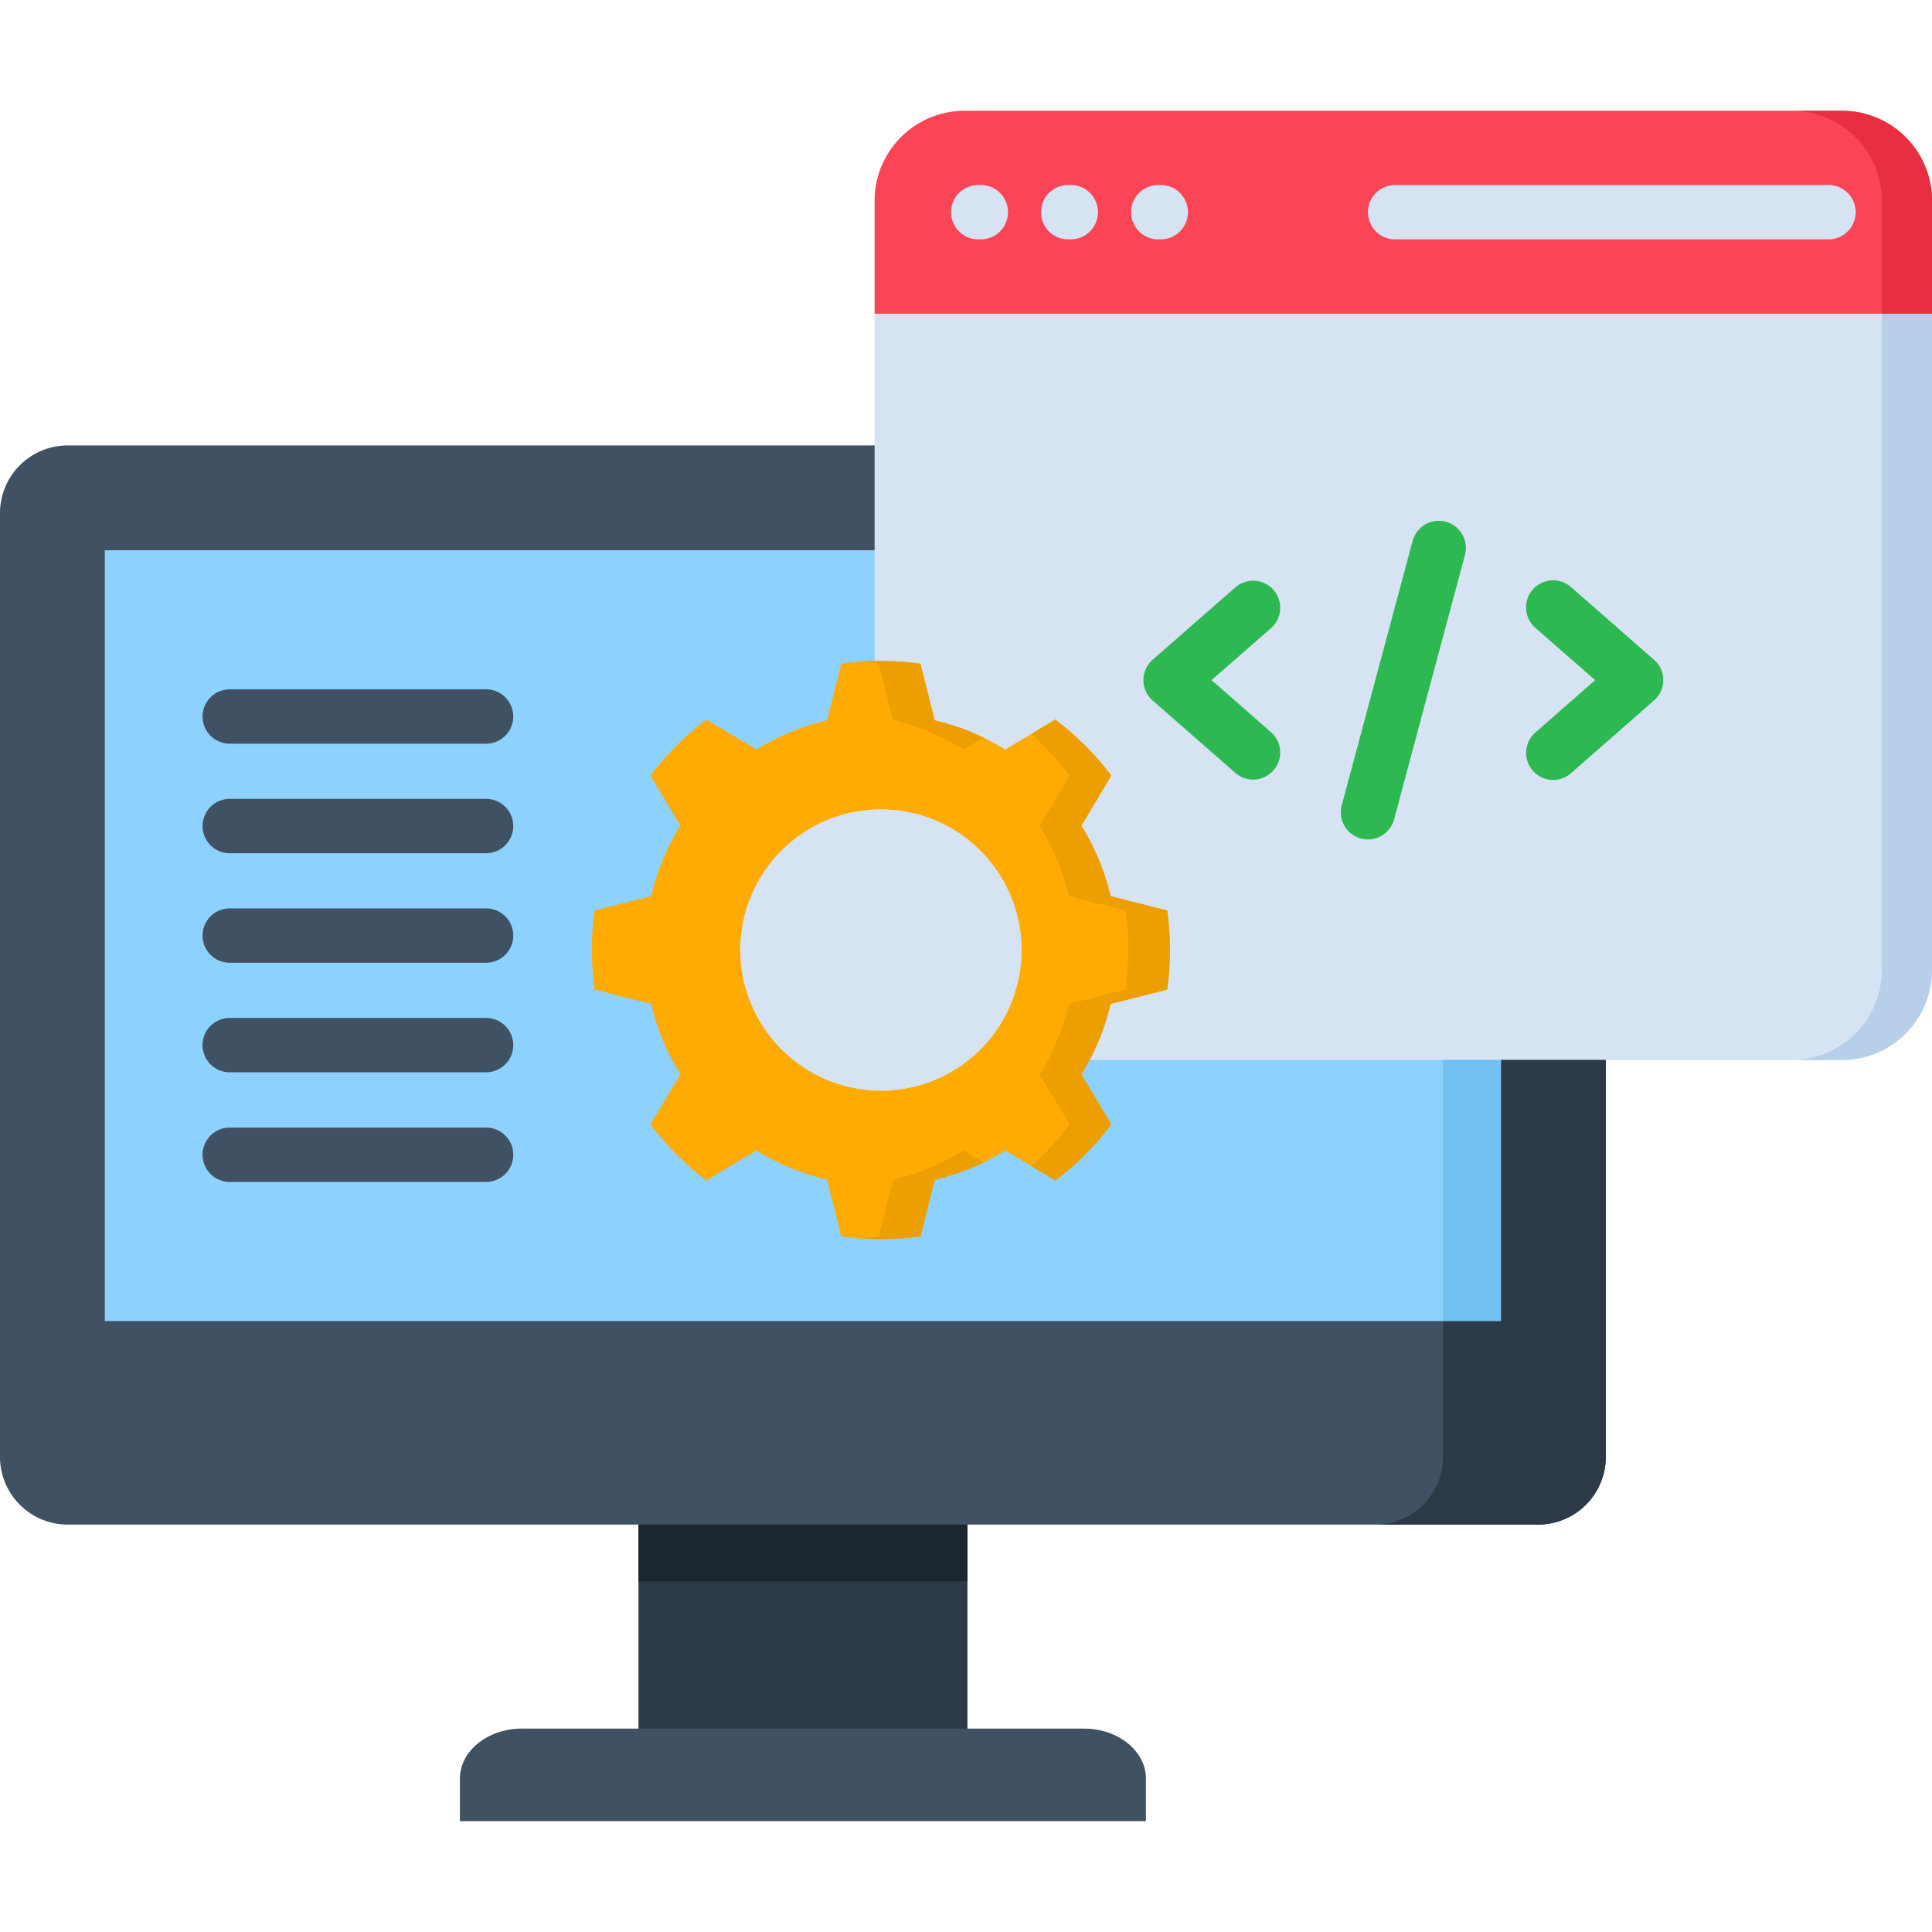
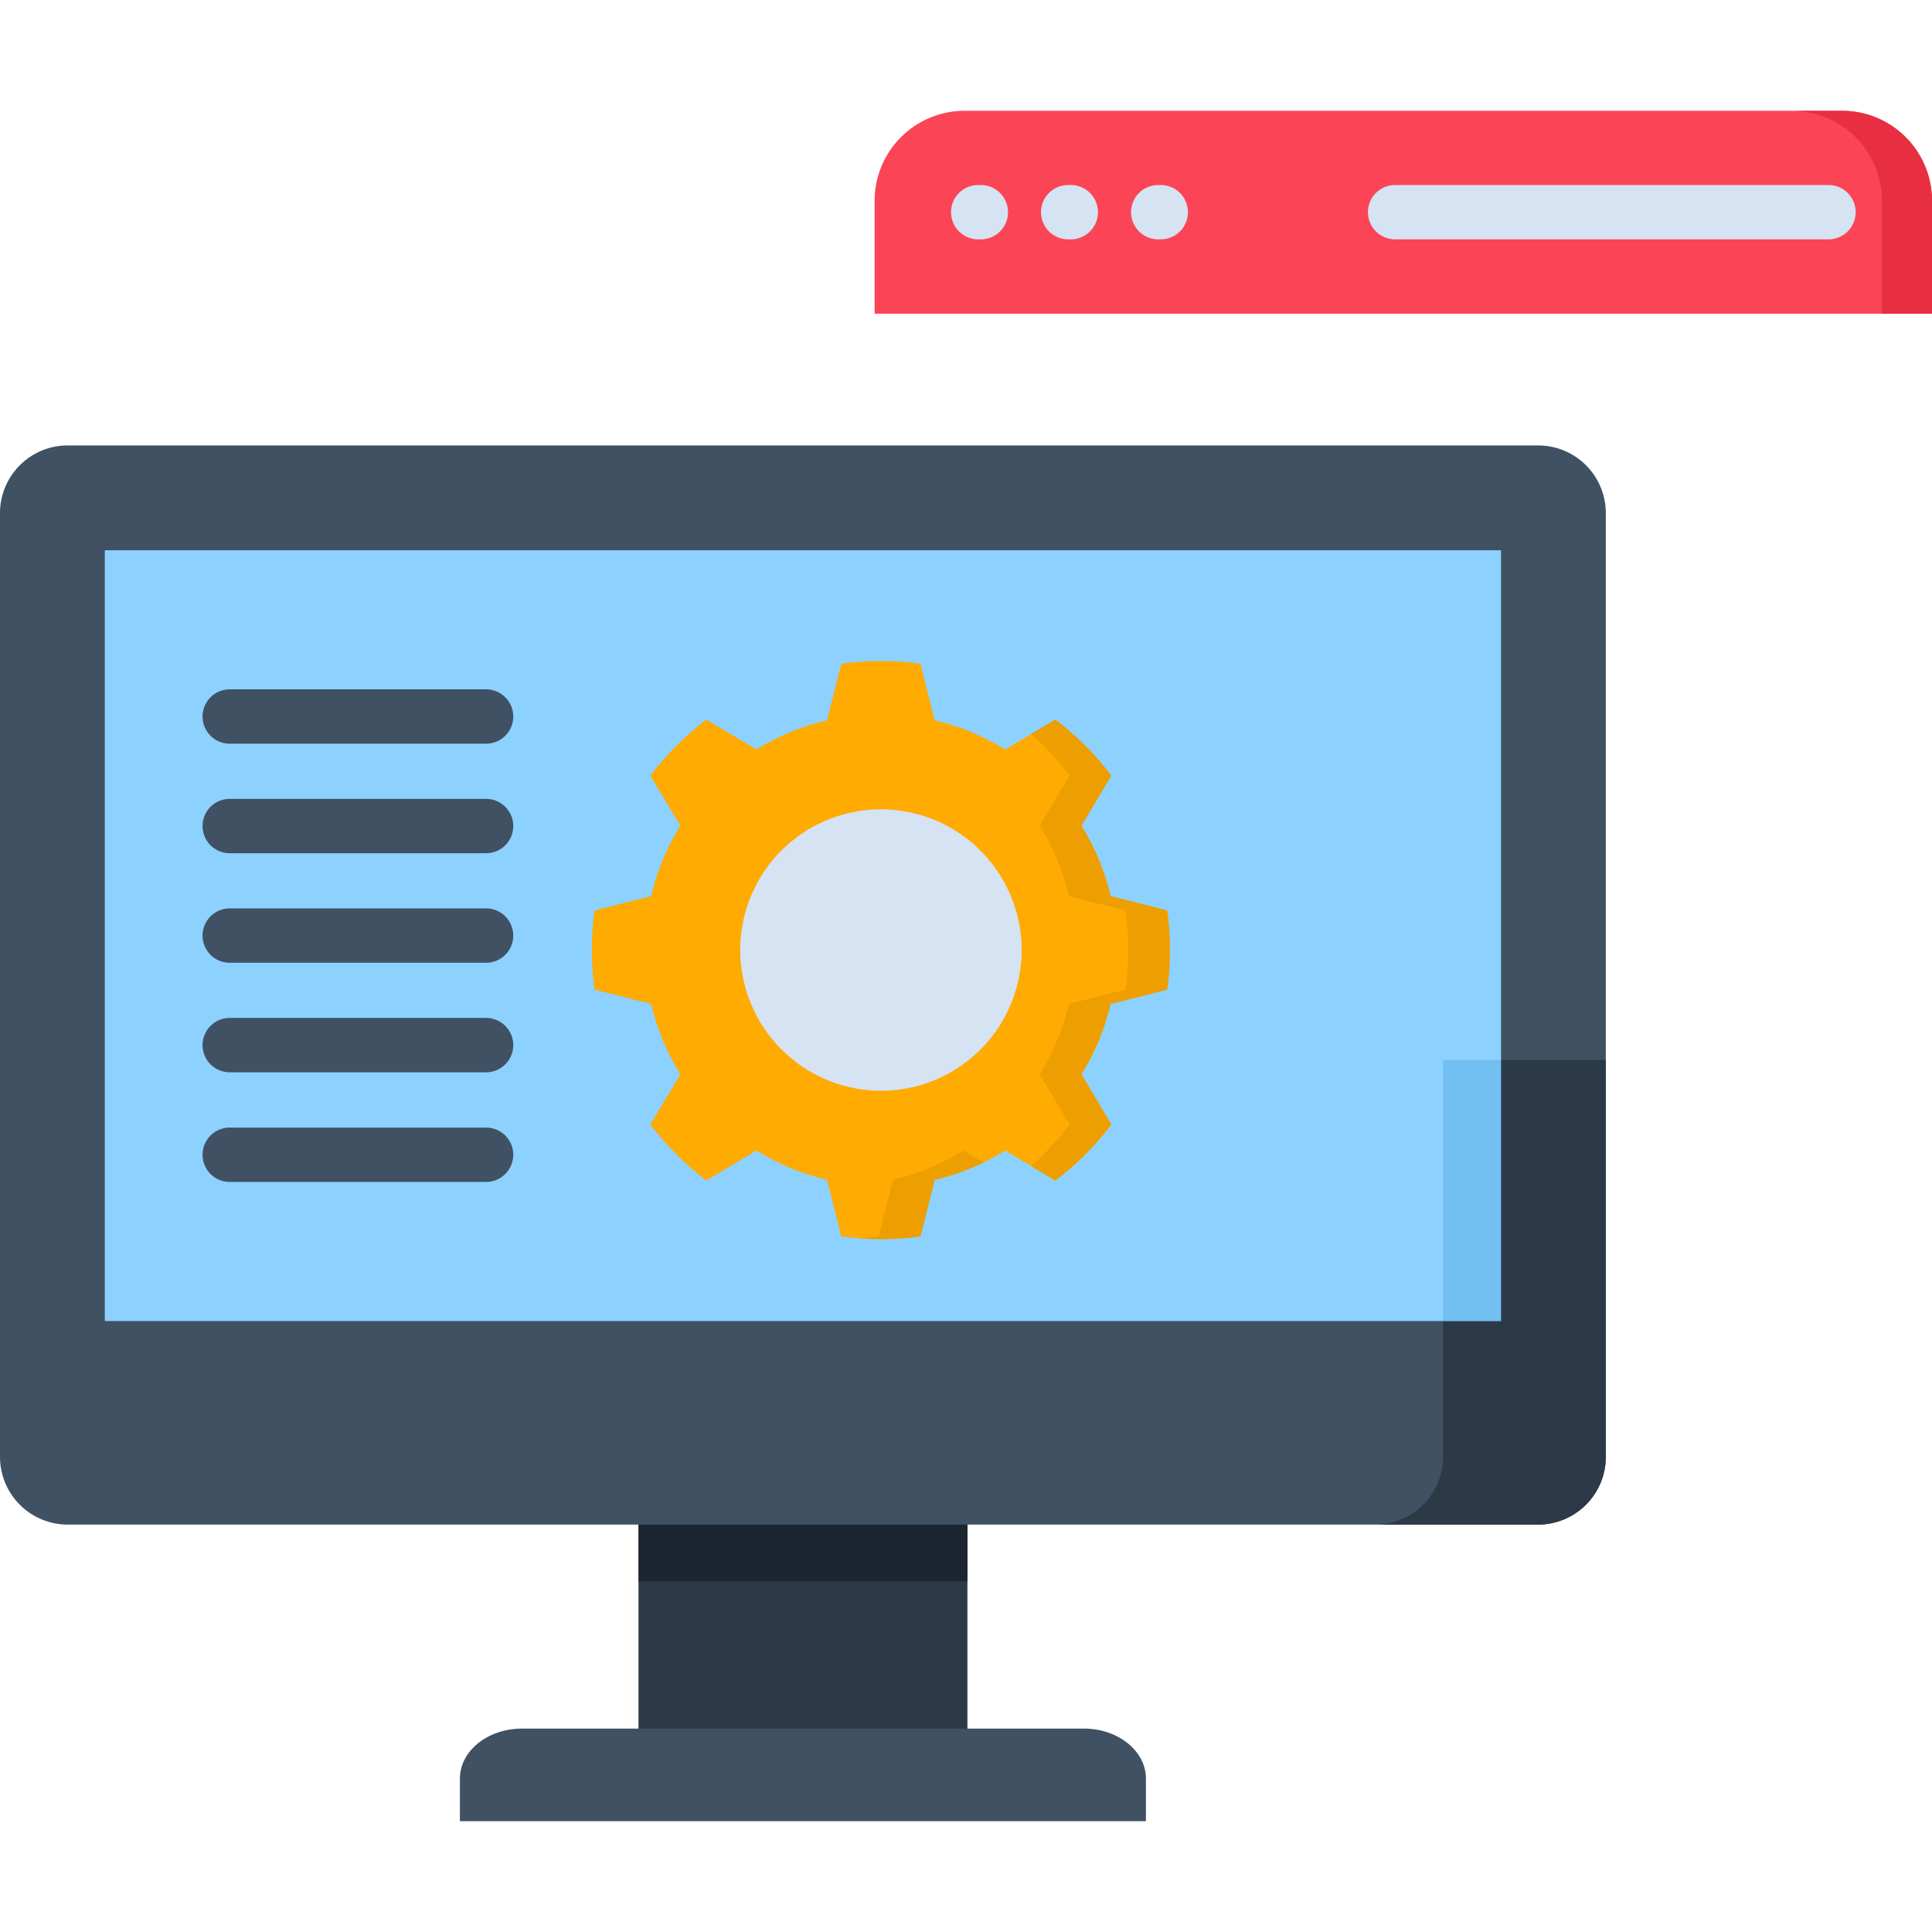
<svg xmlns="http://www.w3.org/2000/svg" id="Layer_1" viewBox="0 0 512 512" data-name="Layer 1">
  <path d="m169.209 376.408h87.169v88.656h-87.169z" fill="#2c3947" />
  <path d="m121.88 482.637h181.8v-11.307c0-7.287-7.373-13.232-16.378-13.232h-149.014c-9.035 0-16.408 5.945-16.408 13.232z" fill="#3f5163" fill-rule="evenodd" />
  <path d="m169.209 376.408h87.169v42.696h-87.169z" fill="#1c2630" />
  <path d="m425.559 386.113a17.961 17.961 0 0 1 -17.894 17.923h-389.771a17.961 17.961 0 0 1 -17.894-17.923v-250.171a17.935 17.935 0 0 1 17.894-17.894h389.771a17.935 17.935 0 0 1 17.894 17.894z" fill="#3f5163" fill-rule="evenodd" />
  <path d="m397.785 350.091v-204.269h-370.011v204.269z" fill="#8dd1fe" fill-rule="evenodd" />
-   <path d="m255.562 29.363h232.656a23.837 23.837 0 0 1 23.782 23.752v204.007a23.844 23.844 0 0 1 -23.782 23.778h-232.656a23.863 23.863 0 0 1 -23.781-23.781v-204.004a23.856 23.856 0 0 1 23.781-23.752z" fill="#d5e3f2" fill-rule="evenodd" />
  <path d="m255.562 29.363h232.656a23.837 23.837 0 0 1 23.782 23.752v30.018h-280.219v-30.018a23.856 23.856 0 0 1 23.781-23.752z" fill="#fb4455" fill-rule="evenodd" />
  <path d="m294.3 266.04a61.757 61.757 0 0 1 -7.723 18.681l3.585 5.975 4.342 7.315a76.942 76.942 0 0 1 -14.834 14.834l-7.286-4.372-6-3.584a61.513 61.513 0 0 1 -18.681 7.752l-1.703 6.759-2.07 8.248a76.64 76.64 0 0 1 -20.983 0l-2.069-8.248-1.72-6.761a61.818 61.818 0 0 1 -18.681-7.752l-5.975 3.584-7.315 4.372a77.767 77.767 0 0 1 -14.834-14.834l4.372-7.315 3.584-5.975a62.562 62.562 0 0 1 -7.752-18.681l-6.761-1.69-8.248-2.1a78.755 78.755 0 0 1 0-20.954l8.248-2.1 6.761-1.69a62.562 62.562 0 0 1 7.752-18.681l-3.584-6-4.372-7.286a77.767 77.767 0 0 1 14.838-14.837l7.315 4.372 5.975 3.555a61.757 61.757 0 0 1 18.681-7.723l1.72-6.761 2.069-8.248a75.859 75.859 0 0 1 20.983 0l2.07 8.248 1.69 6.761a61.757 61.757 0 0 1 18.681 7.723l6-3.555 7.286-4.372a76.942 76.942 0 0 1 14.839 14.837l-4.342 7.286-3.585 6a62.562 62.562 0 0 1 7.752 18.681l6.732 1.69 8.248 2.1a75.651 75.651 0 0 1 0 20.954l-8.248 2.1z" fill="#ffab02" fill-rule="evenodd" />
  <path d="m233.443 289.064a37.29 37.29 0 1 0 -37.276-37.305 37.37 37.37 0 0 0 37.276 37.305z" fill="#d5e3f2" fill-rule="evenodd" />
-   <path d="m336.874 194.084a7.167 7.167 0 0 1 -9.443 10.783l-21.974-19.235a7.184 7.184 0 0 1 -.67-10.113c.233-.262.5-.5.728-.728l21.916-19.177a7.178 7.178 0 0 1 9.443 10.812l-15.8 13.814zm37.479-50.711a7.179 7.179 0 1 1 13.873 3.7l-18.769 70.033a7.179 7.179 0 1 1 -13.873-3.7zm42.026 61.494a7.167 7.167 0 1 1 -9.443-10.783l15.8-13.844-15.8-13.814a7.178 7.178 0 1 1 9.443-10.812l21.887 19.177a8.981 8.981 0 0 1 .758.728 7.16 7.16 0 0 1 -.7 10.113z" fill="#2eb851" />
  <path d="m283.075 63.432a7.2 7.2 0 1 1 0-14.4h.7a7.2 7.2 0 0 1 0 14.4zm-23.84 0a7.2 7.2 0 1 1 0-14.4h.7a7.2 7.2 0 1 1 0 14.4zm110.484 0a7.2 7.2 0 0 1 0-14.4h114.856a7.2 7.2 0 0 1 0 14.4zm-62.776 0a7.2 7.2 0 0 1 0-14.4h.671a7.2 7.2 0 0 1 0 14.4z" fill="#d5e3f2" />
  <path d="m60.882 197.086a7.2 7.2 0 1 1 0-14.4h67.934a7.2 7.2 0 1 1 0 14.4zm0 116.138a7.2 7.2 0 1 1 0-14.4h67.934a7.2 7.2 0 1 1 0 14.4zm0-29.056a7.2 7.2 0 1 1 0-14.4h67.934a7.2 7.2 0 0 1 0 14.4zm0-29.028a7.2 7.2 0 1 1 0-14.4h67.934a7.2 7.2 0 1 1 0 14.4zm0-29.027a7.2 7.2 0 1 1 0-14.4h67.934a7.2 7.2 0 1 1 0 14.4z" fill="#3f5163" />
  <g fill-rule="evenodd">
    <path d="m382.426 386.113a17.98 17.98 0 0 1 -17.894 17.923h43.133a17.961 17.961 0 0 0 17.894-17.923v-105.213h-27.774v69.188h-15.359v36.022z" fill="#2c3947" />
    <path d="m382.426 350.091h15.359v-69.191h-15.359v69.188z" fill="#72bff2" />
-     <path d="m236.678 190.907a61.757 61.757 0 0 1 18.681 7.723l5.275-3.147a60.883 60.883 0 0 0 -12.94-4.576l-1.694-6.761-2.07-8.248a78.036 78.036 0 0 0 -10.491-.729c-.554 0-1.108 0-1.662.03-1.282.029-2.564.087-3.876.174 1.312.088 2.594.234 3.876.379.379.03.729.088 1.108.146l2.069 8.248z" fill="#ed9e00" />
    <path d="m283.483 205.537-4.372 7.286-3.585 6a62.51 62.51 0 0 1 7.752 18.681l6.762 1.69 8.248 2.1a78.867 78.867 0 0 1 0 20.954l-8.248 2.1-6.762 1.69a61.949 61.949 0 0 1 -5.566 14.863c-.67 1.283-1.4 2.565-2.186 3.818l3.585 5.975 4.372 7.315a77.736 77.736 0 0 1 -10.2 11.016l6.383 3.818a76.942 76.942 0 0 0 14.834-14.832l-4.342-7.315-3.585-5.975c.758-1.253 1.486-2.535 2.185-3.818a60.642 60.642 0 0 0 5.542-14.863l6.761-1.69 8.248-2.1a75.651 75.651 0 0 0 0-20.954l-8.248-2.1-6.732-1.69a62.562 62.562 0 0 0 -7.752-18.681l3.585-6 4.342-7.286a76.942 76.942 0 0 0 -14.839-14.839l-6.383 3.818a77.736 77.736 0 0 1 10.2 11.016z" fill="#ed9e00" />
    <path d="m255.359 304.889a61.818 61.818 0 0 1 -18.681 7.752l-1.72 6.761-2.069 8.248q-2.492.35-4.984.525a77.561 77.561 0 0 0 16.029-.525l2.066-8.25 1.69-6.761a60.935 60.935 0 0 0 12.94-4.575z" fill="#ed9e00" />
-     <path d="m498.71 83.133v173.989a23.843 23.843 0 0 1 -23.781 23.778h13.289a23.844 23.844 0 0 0 23.782-23.778v-173.989z" fill="#b7cfe8" />
    <path d="m498.71 83.133h13.29v-30.018a23.837 23.837 0 0 0 -23.782-23.752h-13.289a23.836 23.836 0 0 1 23.781 23.752z" fill="#e82e41" />
  </g>
</svg>